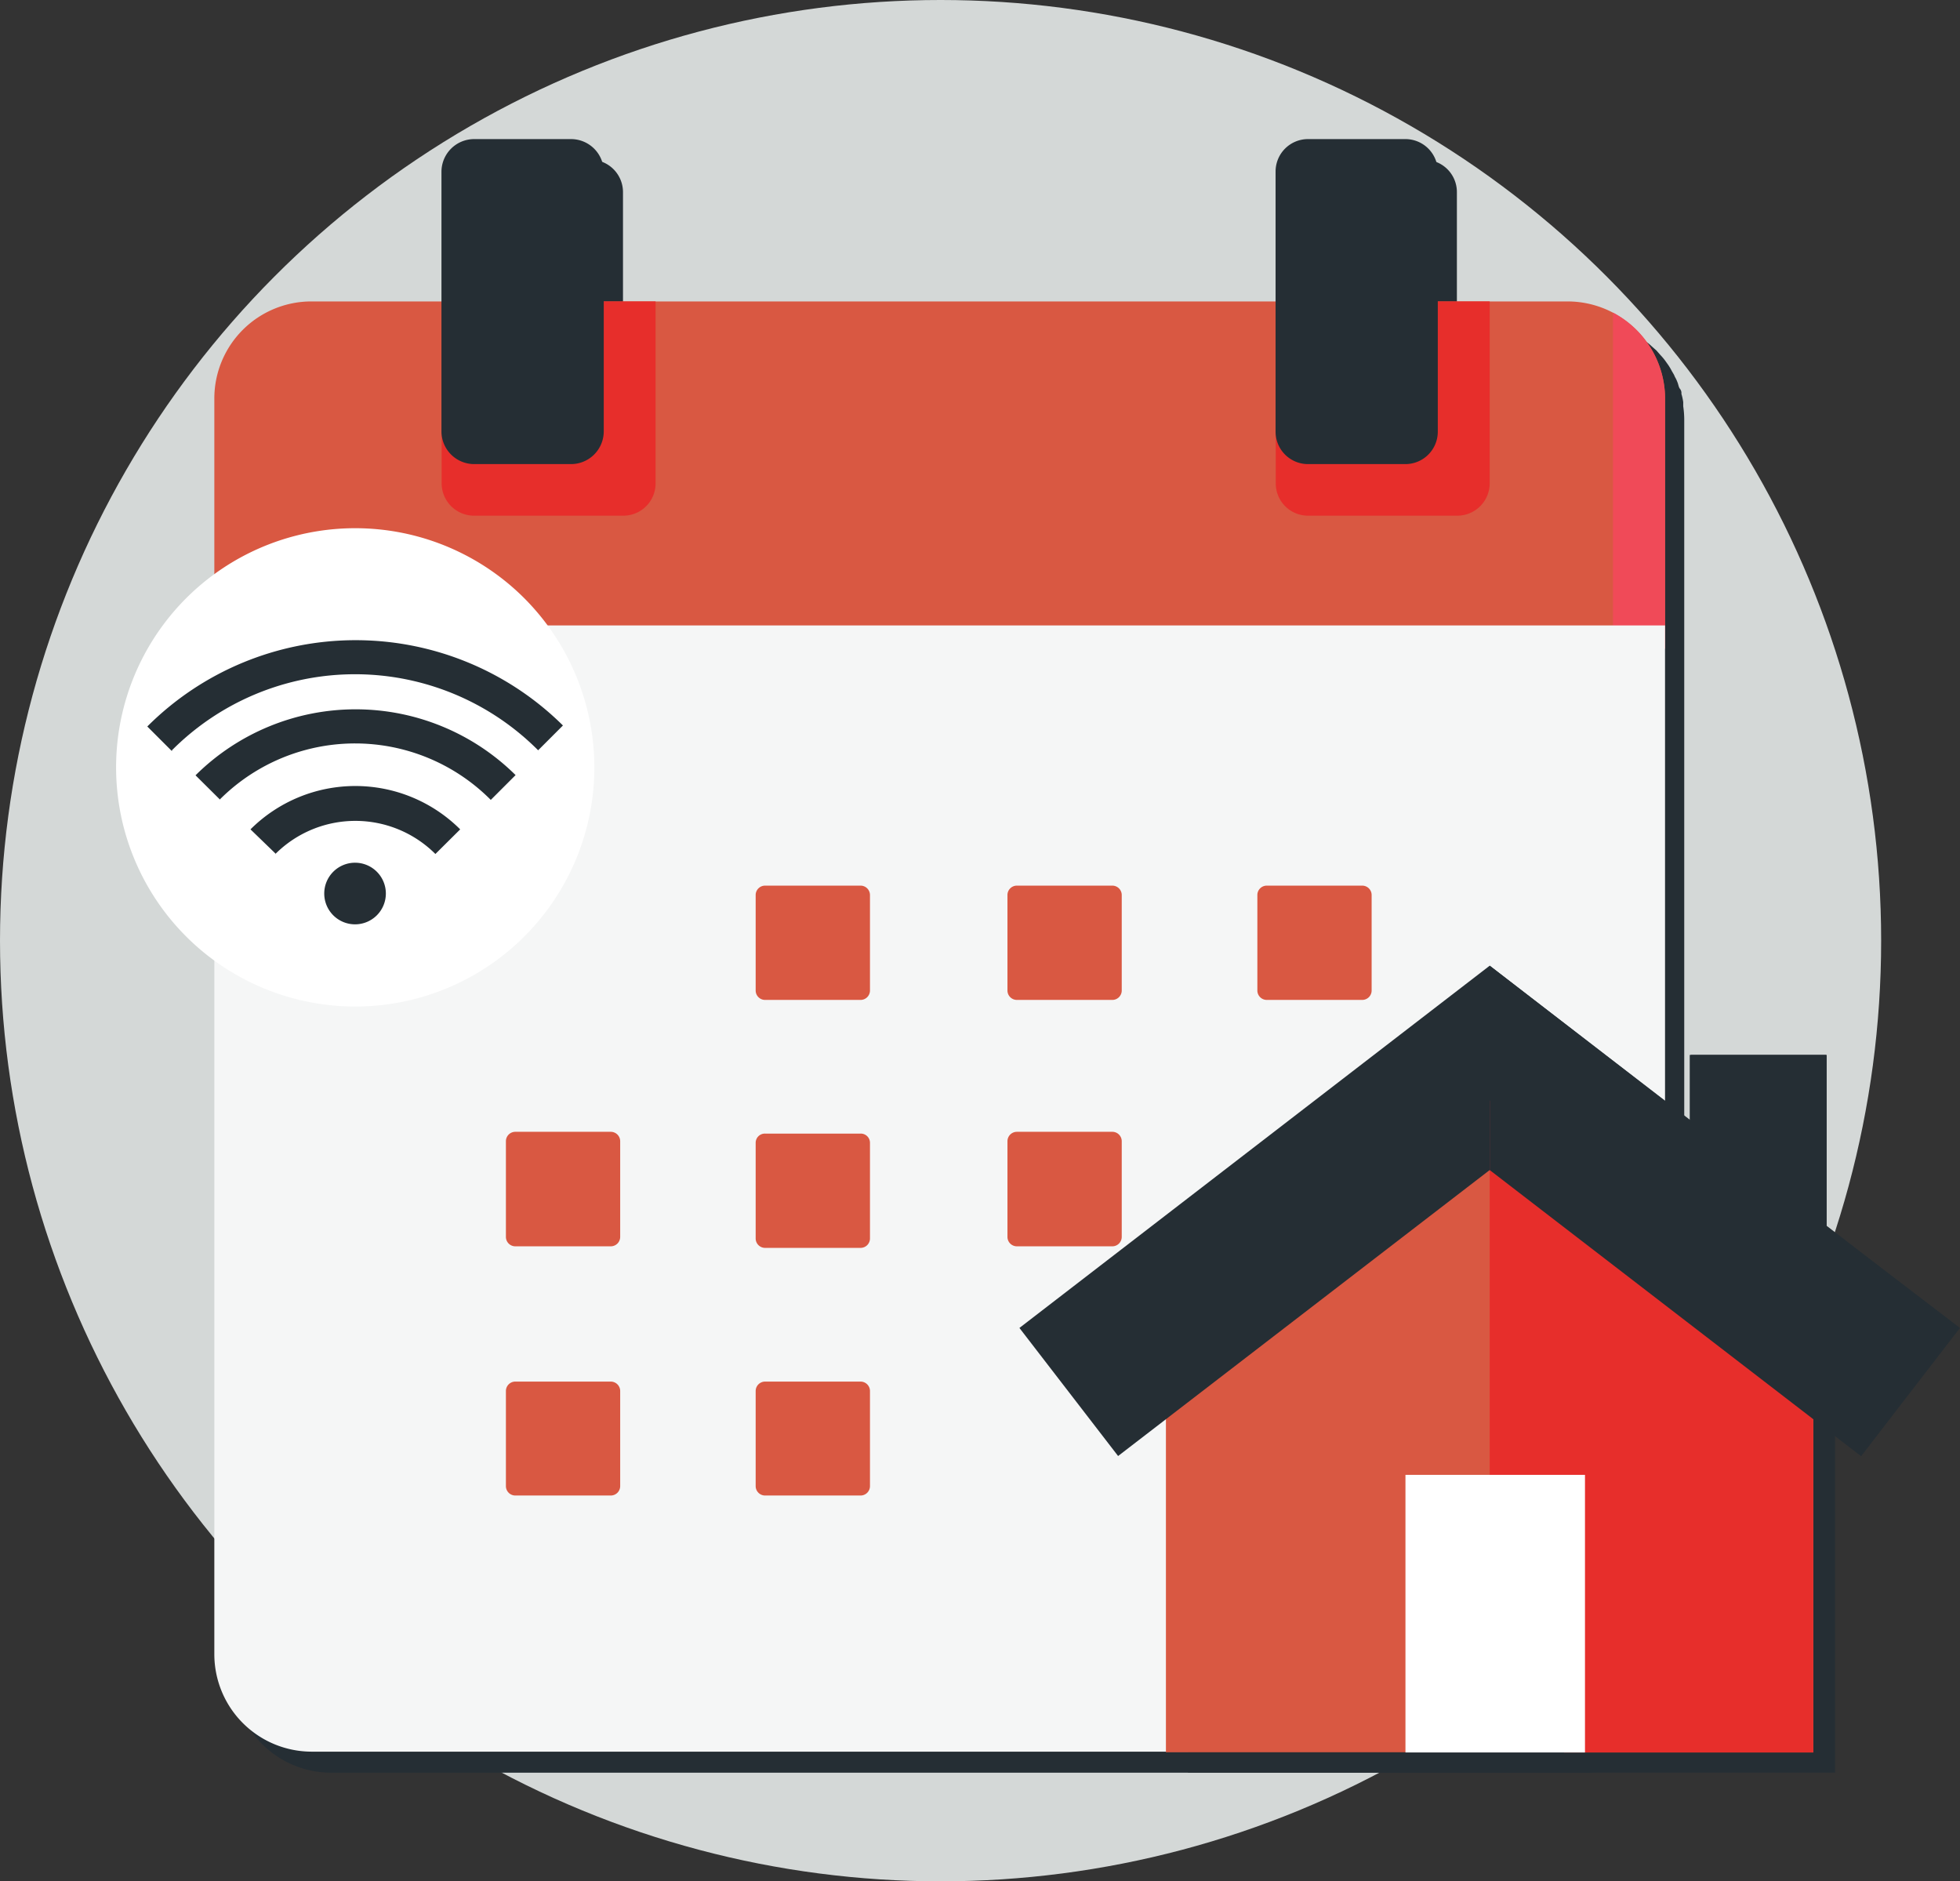
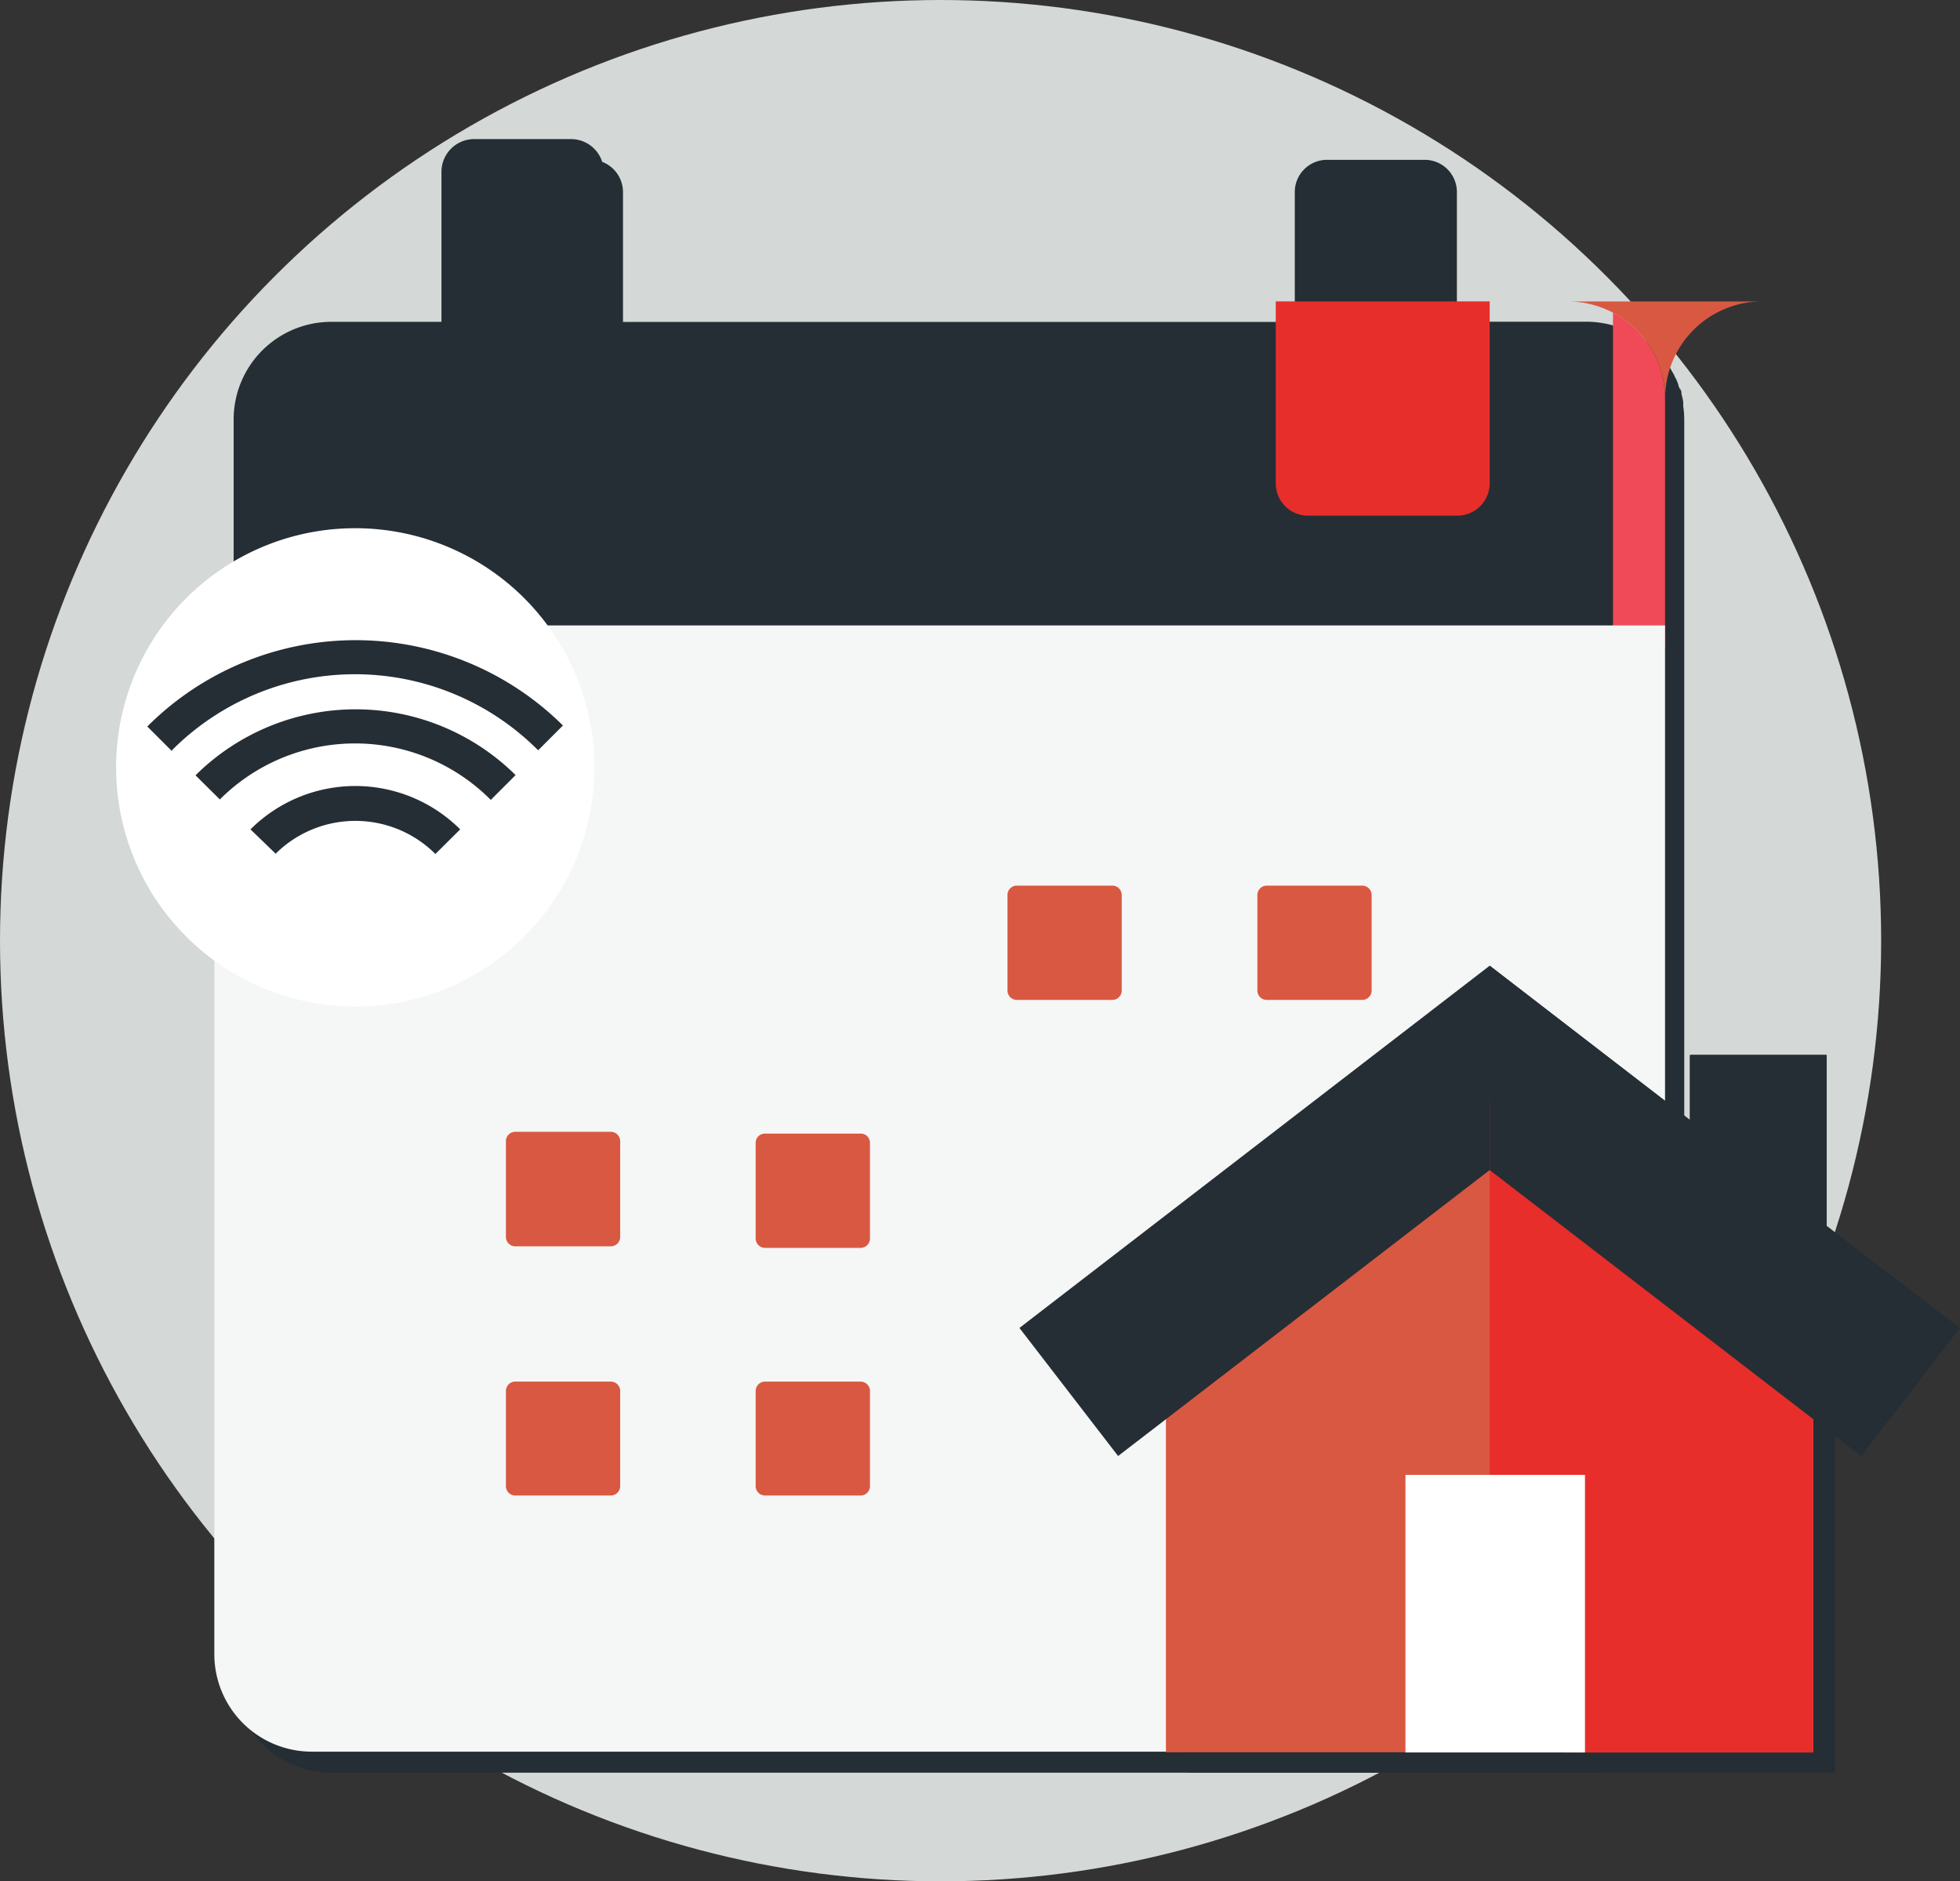
<svg xmlns="http://www.w3.org/2000/svg" width="53.89" height="51.722" viewBox="0 0 53.89 51.722">
  <rect x="0" y="0" width="53.89" height="51.722" fill="#333333" stroke="none" />
  <g id="m-service-img-service3-tab2" transform="translate(-14 -15.75)">
    <circle id="Ellipse_423" data-name="Ellipse 423" cx="25.861" cy="25.861" r="25.861" transform="translate(14 15.75)" fill="#d4d8d7" />
    <path id="Path_4262" data-name="Path 4262" d="M65.529,30.509v-.116a1.489,1.489,0,0,0-.05-.226.183.183,0,0,0-.039-.138c-.039-.044-.044-.127-.072-.187A.83.83,0,0,0,65.3,29.7a.55.55,0,0,0-.039-.083l-.039-.066a1.765,1.765,0,0,0-.1-.171l-.094-.132a1.512,1.512,0,0,0-.121-.143l-.116-.132-.132-.116a1.51,1.51,0,0,0-.143-.121l-.149-.094-.171-.1-.066-.039a2.663,2.663,0,0,0-1.249-.319H59.306v-3.56a.886.886,0,0,0-.891-.891H55.74a.886.886,0,0,0-.891.891v3.566H36.378V24.621a.891.891,0,0,0-.891-.891h-2.68a.891.891,0,0,0-.9.891v3.566h-3.56a2.685,2.685,0,0,0-2.674,2.68V65.4a2.68,2.68,0,0,0,2.674,2.674H62.877a2.68,2.68,0,0,0,2.68-2.674V30.866a2.541,2.541,0,0,0-.028-.358Z" transform="translate(-5.249 -3.589)" fill="#252e34" />
-     <path id="Path_4263" data-name="Path 4263" d="M64.6,33.484v6.872H24.71V33.484a2.669,2.669,0,0,1,2.674-2.674H61.917A2.685,2.685,0,0,1,64.6,33.484Z" transform="translate(-4.817 -6.773)" fill="#d95842" />
-     <path id="Path_4264" data-name="Path 4264" d="M41.947,30.81v5a.886.886,0,0,1-.891.891h-4.1a.891.891,0,0,1-.891-.891v-5Z" transform="translate(-9.922 -6.774)" fill="#e72e2b" />
+     <path id="Path_4263" data-name="Path 4263" d="M64.6,33.484v6.872V33.484a2.669,2.669,0,0,1,2.674-2.674H61.917A2.685,2.685,0,0,1,64.6,33.484Z" transform="translate(-4.817 -6.773)" fill="#d95842" />
    <path id="Path_4265" data-name="Path 4265" d="M83.627,30.81v5a.891.891,0,0,1-.891.891h-4.1a.886.886,0,0,1-.891-.891v-5Z" transform="translate(-28.668 -6.774)" fill="#e72e2b" />
    <path id="Path_4266" data-name="Path 4266" d="M94.6,31.37v9.238h1.431V33.736A2.674,2.674,0,0,0,94.6,31.37Z" transform="translate(-36.251 -7.025)" fill="#f04a58" />
    <path id="Path_4267" data-name="Path 4267" d="M24.71,47V75.282a2.68,2.68,0,0,0,2.674,2.68H61.917a2.68,2.68,0,0,0,2.68-2.68V47Z" transform="translate(-4.817 -14.055)" fill="#f5f6f6" />
    <path id="Path_4268" data-name="Path 4268" d="M40.522,23.591v7.153a.9.9,0,0,1-.891.891h-2.68a.9.9,0,0,1-.891-.891V23.591a.9.9,0,0,1,.891-.891h2.68a.9.9,0,0,1,.891.891Z" transform="translate(-9.922 -3.126)" fill="#252e34" />
    <g id="Group_1603" data-name="Group 1603" transform="translate(27.91 40.098)">
      <path id="Path_4269" data-name="Path 4269" d="M39.533,72.3h2.63a.259.259,0,0,1,.259.259v2.63a.259.259,0,0,1-.259.259h-2.63a.259.259,0,0,1-.253-.259v-2.63a.259.259,0,0,1,.253-.259Z" transform="translate(-39.28 -65.532)" fill="#d95842" />
      <path id="Path_4270" data-name="Path 4270" d="M52.019,72.39h2.625a.253.253,0,0,1,.259.253v2.63a.259.259,0,0,1-.259.259H52.019a.259.259,0,0,1-.259-.259v-2.63a.253.253,0,0,1,.259-.253Z" transform="translate(-44.893 -65.573)" fill="#d95842" />
-       <path id="Path_4271" data-name="Path 4271" d="M64.6,72.3h2.63a.259.259,0,0,1,.253.259v2.63a.259.259,0,0,1-.253.259H64.6a.259.259,0,0,1-.259-.259v-2.63A.259.259,0,0,1,64.6,72.3Z" transform="translate(-50.551 -65.532)" fill="#d95842" />
-       <path id="Path_4272" data-name="Path 4272" d="M52.019,60h2.625a.259.259,0,0,1,.259.253v2.63a.259.259,0,0,1-.259.259H52.019a.259.259,0,0,1-.259-.259V60.248A.259.259,0,0,1,52.019,60Z" transform="translate(-44.893 -60)" fill="#d95842" />
      <path id="Path_4273" data-name="Path 4273" d="M64.6,60h2.63a.259.259,0,0,1,.253.253v2.63a.259.259,0,0,1-.253.259H64.6a.259.259,0,0,1-.259-.259V60.248A.259.259,0,0,1,64.6,60Z" transform="translate(-50.551 -60)" fill="#d95842" />
      <path id="Path_4274" data-name="Path 4274" d="M77.083,60h2.63a.259.259,0,0,1,.259.253v2.63a.259.259,0,0,1-.259.259h-2.63a.259.259,0,0,1-.253-.259V60.248A.259.259,0,0,1,77.083,60Z" transform="translate(-56.169 -60)" fill="#d95842" />
      <path id="Path_4275" data-name="Path 4275" d="M52.019,84.78h2.625a.259.259,0,0,1,.259.259v2.614a.259.259,0,0,1-.259.259H52.019a.259.259,0,0,1-.259-.259V85.039A.259.259,0,0,1,52.019,84.78Z" transform="translate(-44.893 -71.145)" fill="#d95842" />
      <path id="Path_4276" data-name="Path 4276" d="M39.533,84.78h2.63a.259.259,0,0,1,.259.259v2.614a.259.259,0,0,1-.259.259h-2.63a.259.259,0,0,1-.253-.259V85.039a.259.259,0,0,1,.253-.259Z" transform="translate(-39.28 -71.145)" fill="#d95842" />
    </g>
-     <path id="Path_4277" data-name="Path 4277" d="M82.2,23.591v7.153a.891.891,0,0,1-.891.891H78.631a.891.891,0,0,1-.891-.891V23.591a.891.891,0,0,1,.891-.891h2.674A.891.891,0,0,1,82.2,23.591Z" transform="translate(-28.668 -3.126)" fill="#252e34" />
    <path id="Path_4278" data-name="Path 4278" d="M82.267,71.74l-8.9,6.839V89.667H91.159V78.579Z" transform="translate(-26.703 -25.183)" fill="#252e34" />
    <path id="Path_4279" data-name="Path 4279" d="M90.06,77.575V88.657H83.21V81.933h-3.8v6.718H72.26V77.575l8.9-6.845Z" transform="translate(-26.203 -24.728)" fill="#d95842" />
    <path id="Path_4280" data-name="Path 4280" d="M87.136,71.153v-4.7H83.395v1.8L77.87,64,64.94,73.959l2.713,3.521L77.87,69.618l10.212,7.863,2.7-3.521Z" transform="translate(-22.911 -21.701)" fill="#252e34" />
    <path id="Path_4281" data-name="Path 4281" d="M97.337,77.575V88.657h-6.85V81.933H88.44V70.73Z" transform="translate(-33.481 -24.728)" fill="#e72e2b" />
    <path id="Path_4282" data-name="Path 4282" d="M101.37,73.959l-2.718,3.521L88.44,69.618V64l5.5,4.248V66.454h3.747v4.7Z" transform="translate(-33.481 -21.701)" fill="#252e34" />
    <path id="Path_4283" data-name="Path 4283" d="M84.23,89.44h4.936v7.632H84.23Z" transform="translate(-31.587 -33.143)" fill="#fff" />
    <path id="Path_4284" data-name="Path 4284" d="M32.906,48.743a6.575,6.575,0,1,1-1.926-4.677,6.6,6.6,0,0,1,1.926,4.677Z" transform="translate(-2.564 -11.869)" fill="#fff" />
    <path id="Path_4285" data-name="Path 4285" d="M27.214,56.892l-.7-.677a4.083,4.083,0,0,1,5.766,0l-.682.677a3.114,3.114,0,0,0-4.4,0" transform="translate(-5.627 -17.664)" fill="#252e34" />
    <path id="Path_4286" data-name="Path 4286" d="M24.447,53.672,23.77,53a6.25,6.25,0,0,1,8.8-.006l-.682.682a5.26,5.26,0,0,0-7.445-.017" transform="translate(-4.394 -15.935)" fill="#252e34" />
    <path id="Path_4287" data-name="Path 4287" d="M22.037,50.788l-.677-.677a8.1,8.1,0,0,1,11.428-.028l-.682.682a7.107,7.107,0,0,0-10.069,0" transform="translate(-3.31 -14.388)" fill="#252e34" />
-     <path id="Path_4288" data-name="Path 4288" d="M31.9,59.7a.847.847,0,1,1-.847-.847.847.847,0,0,1,.847.847Z" transform="translate(-7.291 -19.385)" fill="#252e34" />
  </g>
</svg>